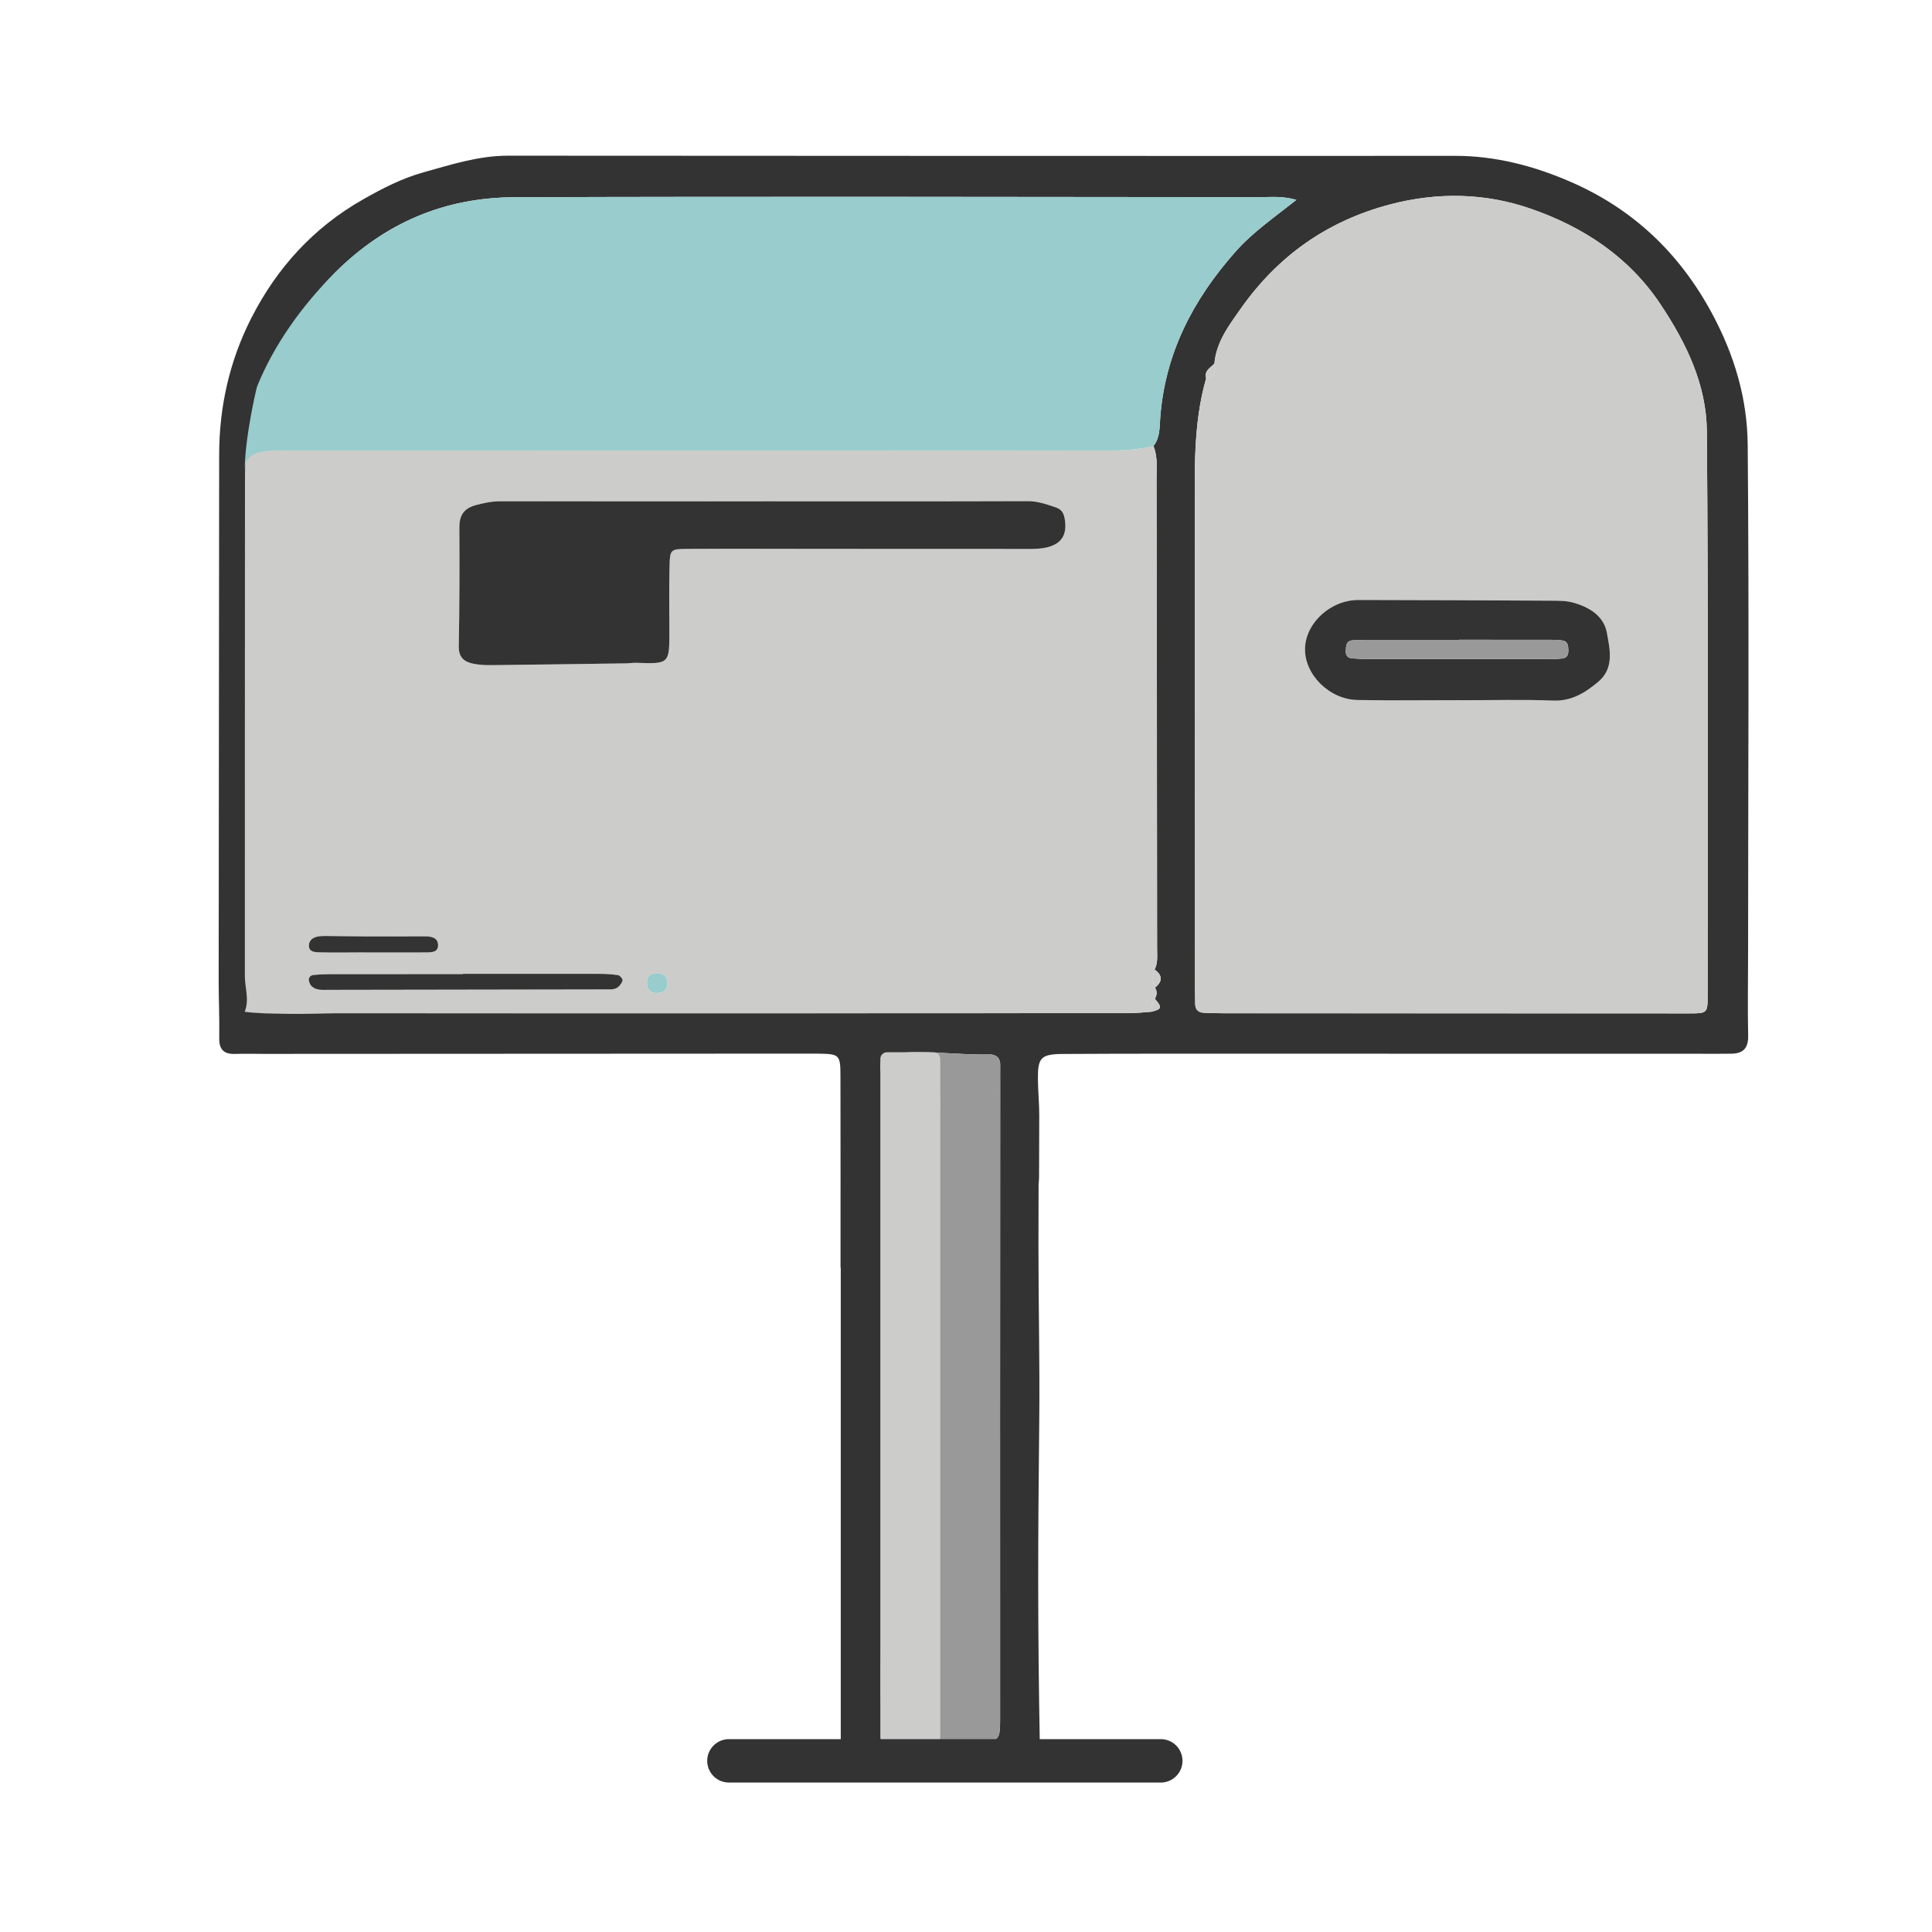
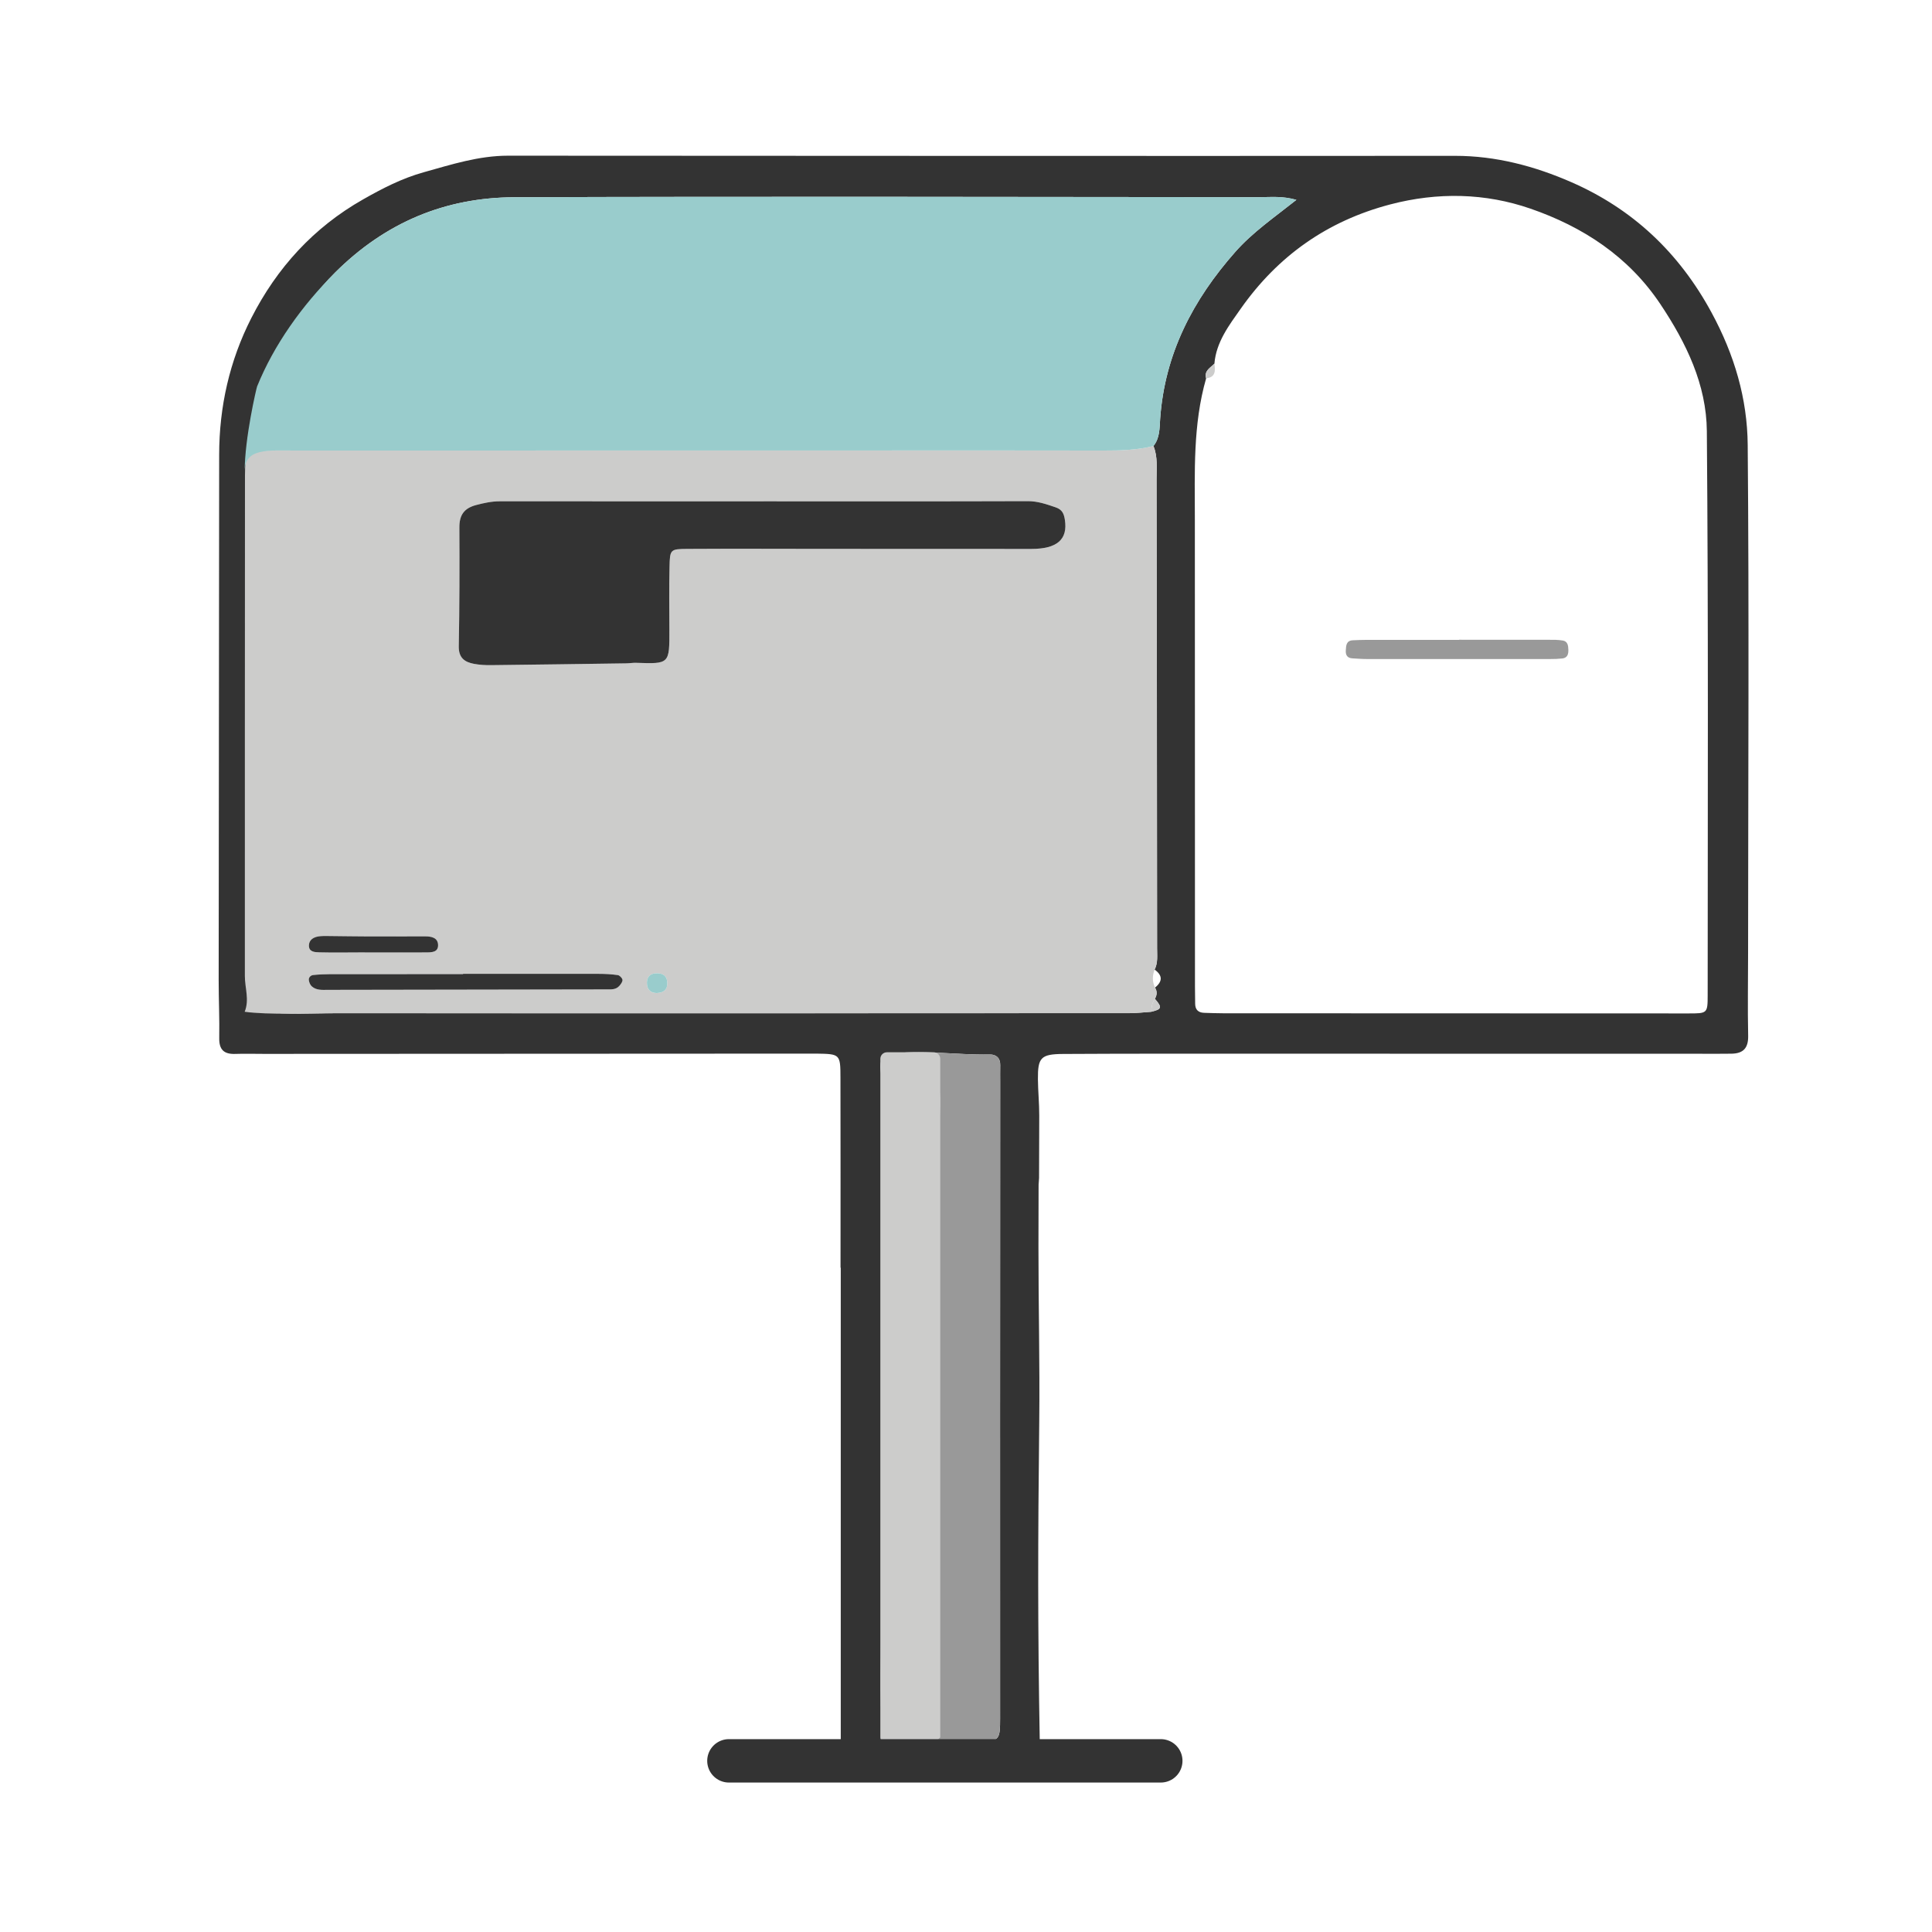
<svg xmlns="http://www.w3.org/2000/svg" version="1.1" id="Layer_1" x="0px" y="0px" viewBox="0 0 512 512" style="enable-background:new 0 0 512 512;" xml:space="preserve">
  <style type="text/css">
	.st0{fill:#CCCCCB;}
	.st1{fill:#333333;}
	.st2{fill:#99CCCC;}
	.st3{fill:#999999;}
	.st4{fill:none;stroke:#333333;stroke-width:11.503;stroke-linecap:round;stroke-miterlimit:10;}
</style>
  <path class="st0" d="M-57.33,4.83c-0.16,0.16-0.32,0.32-0.48,0.48C-57.91,4.89-57.75,4.73-57.33,4.83z" />
  <path class="st0" d="M-57.81,630.45c0.16,0.16,0.32,0.32,0.48,0.48C-57.75,631.03-57.91,630.87-57.81,630.45z" />
  <g>
    <g>
      <path class="st1" d="M222.81,462.56c0-45.77,0-80.84,0-126.6c-0.02,0-0.04,0-0.06,0c0-46.19,0.02-4.11-0.02-50.31    c0-6.33-0.12-6.33-6.37-6.43c-0.86-0.01-1.71,0-2.57,0c-47.93,0.02-95.85,0.04-143.78,0.07c-2.57,0-5.14-0.08-7.7,0.01    c-2.94,0.09-4.26-1.11-4.21-4.17c0.09-5.12-0.15-10.24-0.15-15.36c0.03-46.41,0.09-92.82,0.13-139.23    c0.01-12.74,2.75-24.91,8.51-36.23c6.77-13.31,16.52-24.03,29.62-31.46c5.12-2.91,10.27-5.58,16.11-7.21    c7.37-2.06,14.57-4.38,22.32-4.38c83.66,0.04,167.31,0.1,250.97,0.04c10.83-0.01,21.11,2.74,30.73,6.94    c16.26,7.09,28.59,18.63,37.24,34.6c6.06,11.18,9.48,22.81,9.58,35.08c0.39,44.91,0.12,89.82,0.1,134.73    c0,7.27-0.14,14.55,0.02,21.81c0.07,3.28-1.28,4.73-4.42,4.78c-1.07,0.02-2.14,0.03-3.21,0.02c-40.44-0.01-80.88-0.02-121.31-0.02    c-17.54,0-35.09-0.03-52.63,0.07c-5.89,0.04-6.7,0.98-6.65,6.71c0.03,3.2,0.36,6.4,0.35,9.61c-0.05,41.06-0.18-6.17-0.21,34.89    c-0.01,15.4,0.38,30.8,0.21,46.19c-0.35,32.08-0.43,53.45,0.15,85.53 M237.8,462.51c7.68-0.22,15.37-0.42,23.03-0.97    c4-0.29,4.21-0.86,4.21-6.15c0.01-33.33-0.01-47.94-0.01-81.27c0-58.54,0.02-28.81,0.03-87.36c0-1.5-0.02-2.99,0.01-4.49    c0.04-1.89-1.09-2.85-2.75-2.82c-9.14,0.18-18.28-1.41-27.41-0.04c-0.18,0.03-0.33,0.26-0.5,0.39c-1.82,1.79-0.84,4.04-0.84,6.04    c-0.07,82.7-0.09,58.4-0.04,141.1c0.01,11.1-0.48,22.2,0.29,33.3C234.24,462.57,236.17,462.55,237.8,462.51z M319.64,100.26    c-3.53,12.28-3,24.88-2.99,37.44c0.01,41.27,0.02,82.55,0.03,123.82c0,1.5,0.04,2.99,0.05,4.49c0.01,1.56,0.83,2.34,2.35,2.4    c1.71,0.06,3.42,0.11,5.13,0.12c41.08,0.02,82.15,0.02,123.23,0.04c4.99,0,5.11,0.02,5.11-4.82c0.01-49.83,0.2-99.66-0.22-149.49    c-0.1-12.32-5.42-23.33-12.3-33.64c-8.48-12.71-20.61-20.54-34.42-25.32c-11.96-4.14-24.56-4.44-37.21-1.12    c-16.71,4.39-29.77,13.68-39.58,27.61c-3.09,4.39-6.52,8.84-6.99,14.58C320.78,97.47,319.06,98.22,319.64,100.26z M307.46,110.91    c1.23-17.18,8.68-31.45,19.91-44.16c4.57-5.18,10.22-9.05,16.19-13.79c-3.79-1.06-6.76-0.71-9.65-0.71    c-65.84-0.05-131.68-0.2-197.52,0.02c-18.42,0.06-34.24,6.66-47.62,19.99c-8.76,8.72-13.53,19.19-17.97,30.16    c-0.16,0.39-0.27,0.82-0.28,1.24c-0.24,8.95-2.97,17.55-2.91,26.63c0.31,44.66,0.2,89.32,0.25,133.98c0,1.68-1.16,4.2,2.32,3.85    c6.16,0.85,12.36,0.38,18.53,0.39c70.22,0.04,140.44,0.01,210.65-0.02c1.91,0,3.81-0.23,5.72-0.36c2.82-0.66,2.96-1.16,0.97-3.43    c0.56-0.98,0.67-1.97,0.03-2.97c2.05-1.64,2.05-3.23-0.1-4.78c0.91-1.81,0.65-3.76,0.65-5.66c-0.03-41.41-0.06-82.82-0.14-124.23    c-0.01-2.96,0.36-5.99-0.82-8.86C307.41,116.05,307.28,113.38,307.46,110.91z" />
      <path class="st0" d="M64.89,258.68c0.01-44.22-0.01-88.44,0.03-132.67c0.01-6.24,0.54-6.61,7.94-6.61    c50.44-0.02,106.22-0.01,156.66-0.02c20.94,0,41.89-0.03,62.83,0.02c4.5,0.01,8.95-0.11,13.34-1.2c1.17,2.87,0.81,5.9,0.82,8.86    c0.08,41.41,0.11,82.82,0.14,124.23c0,1.9,0.26,3.86-0.65,5.66c-0.66,1.6-0.65,3.2,0.09,4.78c0.64,1,0.54,1.99-0.03,2.98    c-0.75,1.02-0.92,2.21-0.97,3.43c-1.91,0.12-3.81,0.36-5.72,0.36c-70.22,0.03-140.44,0.05-210.65,0.02    c-6.18,0-17.72,0.47-23.88-0.39C66.13,264.98,64.89,261.82,64.89,258.68z M132.46,132.85c-2.16,0-4.18,0.44-6.28,0.99    c-3.26,0.86-4.46,2.72-4.44,5.98c0.05,10.48,0.04,20.95-0.16,31.43c-0.06,3.07,1.53,4.21,4.06,4.68c1.46,0.27,2.98,0.36,4.47,0.34    c11.97-0.13,23.94-0.31,35.91-0.48c0.85-0.01,1.7-0.17,2.54-0.14c8.88,0.31,8.86,0.32,8.83-8.79c-0.02-5.56-0.09-11.12,0.04-16.68    c0.1-4.57,0.21-4.69,4.75-4.72c11.77-0.07,23.54-0.02,35.31-0.01c18.61,0.01,37.22,0.02,55.83,0.02c6.81,0,9.7-2.51,8.88-7.73    c-0.24-1.5-0.63-2.68-2.44-3.29c-2.44-0.83-4.74-1.65-7.41-1.64c-23.32,0.08-46.64,0.04-69.97,0.04c0,0.01,0,0.01,0,0.02    C179.09,132.86,155.78,132.87,132.46,132.85z M87.44,258.17c-1.49,0-2.99,0.07-4.47,0.23c-0.64,0.07-1.2,0.64-1.13,1.32    c0.07,0.59,0.35,1.28,0.78,1.67c1.21,1.09,2.78,0.94,4.27,0.93c24.58-0.04,49.16-0.1,73.74-0.12c1.32,0,2.59,0.13,3.53-0.96    c0.39-0.45,0.87-1.11,0.8-1.59c-0.08-0.48-0.75-1.17-1.24-1.24c-1.68-0.24-3.39-0.33-5.09-0.33c-11.97-0.02-23.95-0.01-35.92-0.01    c0,0.03,0,0.06,0,0.1C110.96,258.16,99.2,258.16,87.44,258.17z M112.86,252.41c1.5-0.01,3.35,0.02,3.23-2.07    c-0.1-1.84-1.79-2.18-3.38-2.18c-4.92-0.01-9.84,0.03-14.76,0.02c-3.63-0.01-7.27-0.08-10.9-0.11c-0.85-0.01-1.72-0.03-2.56,0.09    c-1.38,0.19-2.57,0.9-2.62,2.36c-0.06,1.78,1.55,1.84,2.76,1.87c3.63,0.09,7.27,0.03,10.9,0.02c1.28,0,2.57,0,3.85,0    C103.87,252.41,108.36,252.43,112.86,252.41z M176.83,260.32c-0.12-1.92-1.41-2.49-3.09-2.38c-1.5,0.09-2.29,1-2.3,2.5    c-0.01,1.82,0.95,2.72,2.6,2.74C176.03,263.09,176.94,262.13,176.83,260.32z" />
-       <path class="st0" d="M321.83,96.35c0.48-5.74,3.9-10.19,6.99-14.58c9.81-13.93,22.87-23.21,39.58-27.61    c12.65-3.33,25.25-3.02,37.21,1.12c13.81,4.78,25.95,12.62,34.42,25.32c6.88,10.31,12.2,21.32,12.3,33.64    c0.42,49.83,0.22,99.66,0.22,149.49c0,4.84-0.12,4.82-5.11,4.82c-41.08-0.02-82.15-0.02-123.23-0.04c-1.71,0-3.42-0.05-5.13-0.12    c-1.52-0.05-2.34-0.84-2.35-2.4c-0.01-1.5-0.05-2.99-0.05-4.49c-0.01-41.27-0.02-82.55-0.03-123.82c0-12.56-0.53-25.16,2.99-37.44    C322.2,99.98,322.1,98.21,321.83,96.35z M411.58,185.66c4.92,0.19,8.49-2.08,11.93-4.94c4.37-3.64,3.13-8.69,2.32-13.07    c-0.81-4.43-4.71-6.8-8.96-7.96c-1.82-0.49-3.8-0.49-5.71-0.5c-17.06-0.1-34.11-0.18-51.17-0.19c-7.31-0.01-13.89,6-14.13,12.72    c-0.25,6.92,6.38,13.67,13.91,13.79c9.17,0.15,18.34,0.04,27.51,0.04c0,0.01,0,0.02,0,0.03    C395.37,185.58,403.49,185.35,411.58,185.66z" />
      <path class="st2" d="M64.84,124.96c0.01-6.24,5.98-5.56,13.37-5.56c50.44-0.02,100.87-0.01,151.31-0.02    c20.94,0,41.89-0.03,62.83,0.02c4.5,0.01,8.95-0.11,13.34-1.2c1.72-2.15,1.59-4.81,1.77-7.29c1.23-17.18,8.68-31.45,19.91-44.16    c4.57-5.18,10.22-9.05,16.19-13.79c-3.79-1.06-6.76-0.71-9.65-0.71c-65.84-0.05-131.68-0.2-197.52,0.02    c-18.42,0.06-34.24,6.66-47.62,19.99c-8.76,8.72-16.21,19.19-20.64,30.16C67.97,102.82,64.84,116.08,64.84,124.96z" />
      <path class="st3" d="M233.8,460.25c0.44,2.32,2.37,2.3,4,2.26c7.68-0.22,15.37-0.42,23.03-0.97c4-0.29,4.21-0.86,4.21-6.15    c0.01-33.33-0.01-47.94-0.01-81.27c0-58.54,0.02-28.81,0.03-87.36c0-1.5-0.02-2.99,0.01-4.49c0.04-1.89-1.09-2.85-2.75-2.82    c-9.14,0.18-18.28-1.41-27.41-0.04c-0.18,0.03-0.33,0.26-0.5,0.39c2.99,0.08,5.98,0.15,8.96,0.25c5.15,0.17,4.85,0.21,5.42,5.56    c0.75,7.01-0.08,13.97-0.08,20.95c0.02,84.15,0.02,61.29,0.03,145.44c0,1.28-0.09,2.57,0,3.84c0.23,3.4-1.51,4.53-4.67,4.42    C240.64,460.16,237.22,460.25,233.8,460.25z" />
      <path class="st0" d="M319.64,100.26c2.55-0.28,2.45-2.05,2.19-3.9C320.78,97.47,319.06,98.22,319.64,100.26z" />
      <path class="st0" d="M306.06,264.7c-0.75,1.02-0.92,2.21-0.97,3.43C307.91,267.47,308.05,266.97,306.06,264.7z" />
-       <path class="st0" d="M306,256.95c-0.66,1.6-0.65,3.2,0.09,4.78C308.14,260.09,308.15,258.5,306,256.95z" />
      <path class="st1" d="M202.4,132.86c-23.31,0-46.63,0.01-69.94-0.01c-2.16,0-4.18,0.44-6.28,0.99c-3.26,0.86-4.46,2.72-4.44,5.98    c0.05,10.48,0.04,20.95-0.16,31.43c-0.06,3.07,1.53,4.21,4.06,4.68c1.46,0.27,2.98,0.36,4.47,0.34    c11.97-0.13,23.94-0.31,35.91-0.48c0.85-0.01,1.7-0.17,2.54-0.14c8.88,0.31,8.86,0.32,8.83-8.79c-0.02-5.56-0.09-11.12,0.04-16.68    c0.1-4.57,0.21-4.69,4.75-4.72c11.77-0.07,23.54-0.02,35.31-0.01c18.61,0.01,37.22,0.02,55.83,0.02c6.81,0,9.7-2.51,8.88-7.73    c-0.24-1.5-0.63-2.68-2.44-3.29c-2.44-0.83-4.74-1.65-7.41-1.64c-23.32,0.08-46.64,0.04-69.97,0.04    C202.4,132.85,202.4,132.86,202.4,132.86z" />
      <path class="st1" d="M122.71,258.16c-11.76,0-23.51-0.01-35.27,0.01c-1.49,0-2.99,0.07-4.47,0.23c-0.64,0.07-1.2,0.64-1.13,1.32    c0.07,0.59,0.35,1.28,0.78,1.67c1.21,1.09,2.78,0.94,4.27,0.93c24.58-0.04,49.16-0.1,73.74-0.12c1.32,0,2.59,0.13,3.53-0.96    c0.39-0.45,0.87-1.11,0.8-1.59c-0.08-0.48-0.75-1.17-1.24-1.24c-1.68-0.24-3.39-0.33-5.09-0.33c-11.97-0.02-23.95-0.01-35.92-0.01    C122.71,258.1,122.71,258.13,122.71,258.16z" />
      <path class="st1" d="M99.38,252.41c4.49,0,8.99,0.02,13.48-0.01c1.5-0.01,3.35,0.02,3.23-2.07c-0.1-1.84-1.79-2.18-3.38-2.18    c-4.92-0.01-9.84,0.03-14.76,0.02c-3.63-0.01-7.27-0.08-10.9-0.11c-0.85-0.01-1.72-0.03-2.56,0.09c-1.38,0.19-2.57,0.9-2.62,2.36    c-0.06,1.78,1.55,1.84,2.76,1.87c3.63,0.09,7.27,0.03,10.9,0.02C96.81,252.41,98.09,252.41,99.38,252.41z" />
      <path class="st2" d="M174.05,263.17c1.98-0.08,2.89-1.04,2.78-2.85c-0.12-1.92-1.41-2.49-3.09-2.38c-1.5,0.09-2.29,1-2.3,2.5    C171.44,262.26,172.4,263.15,174.05,263.17z" />
-       <path class="st1" d="M387.27,185.55c-9.17,0-18.34,0.12-27.51-0.04c-7.53-0.13-14.17-6.87-13.91-13.79    C346.1,165,352.67,159,359.99,159c17.06,0.01,34.12,0.1,51.17,0.19c1.91,0.01,3.9,0,5.71,0.5c4.25,1.16,8.15,3.53,8.96,7.96    c0.8,4.38,2.05,9.43-2.32,13.07c-3.43,2.86-7.01,5.13-11.93,4.94c-8.09-0.31-16.21-0.09-24.31-0.09    C387.27,185.57,387.27,185.56,387.27,185.55z M362.36,169.58c-1.28,0-2.56,0.05-3.83,0.11c-1.8,0.08-1.8,1.43-1.88,2.72    c-0.07,1.25,0.44,2,1.75,2.07c1.28,0.07,2.55,0.18,3.83,0.18c16.21,0.01,32.41,0.01,48.62,0c1.06,0,2.13-0.03,3.19-0.15    c1.32-0.16,1.62-1.11,1.59-2.28c-0.03-1.11-0.16-2.25-1.46-2.47c-1.25-0.22-2.55-0.2-3.82-0.2c-7.89-0.02-15.78-0.01-23.67-0.01    c0,0.01,0,0.01,0,0.02C378.57,169.57,370.46,169.57,362.36,169.58z" />
      <path class="st3" d="M386.67,169.57c-8.1,0-16.21,0-24.31,0c-1.28,0-2.56,0.05-3.83,0.11c-1.8,0.08-1.8,1.43-1.88,2.72    c-0.07,1.25,0.44,2,1.75,2.07c1.28,0.07,2.55,0.18,3.83,0.18c16.21,0.01,32.41,0.01,48.62,0c1.06,0,2.13-0.03,3.19-0.15    c1.32-0.16,1.62-1.11,1.59-2.28c-0.03-1.11-0.16-2.25-1.46-2.47c-1.25-0.22-2.55-0.2-3.82-0.2c-7.89-0.02-15.78-0.01-23.67-0.01    C386.67,169.56,386.67,169.57,386.67,169.57z" />
-       <path class="st0" d="M247.44,462.15h-12.4c-0.96,0-1.74-0.78-1.74-1.74V280.6c0-0.96,0.78-1.74,1.74-1.74h12.4    c0.96,0,1.74,0.78,1.74,1.74v179.81C249.18,461.37,248.4,462.15,247.44,462.15z" />
+       <path class="st0" d="M247.44,462.15h-12.4c-0.96,0-1.74-0.78-1.74-1.74V280.6c0-0.96,0.78-1.74,1.74-1.74h12.4    c0.96,0,1.74,0.78,1.74,1.74v179.81z" />
    </g>
    <line class="st4" x1="193.17" y1="466.64" x2="307.62" y2="466.64" />
  </g>
</svg>